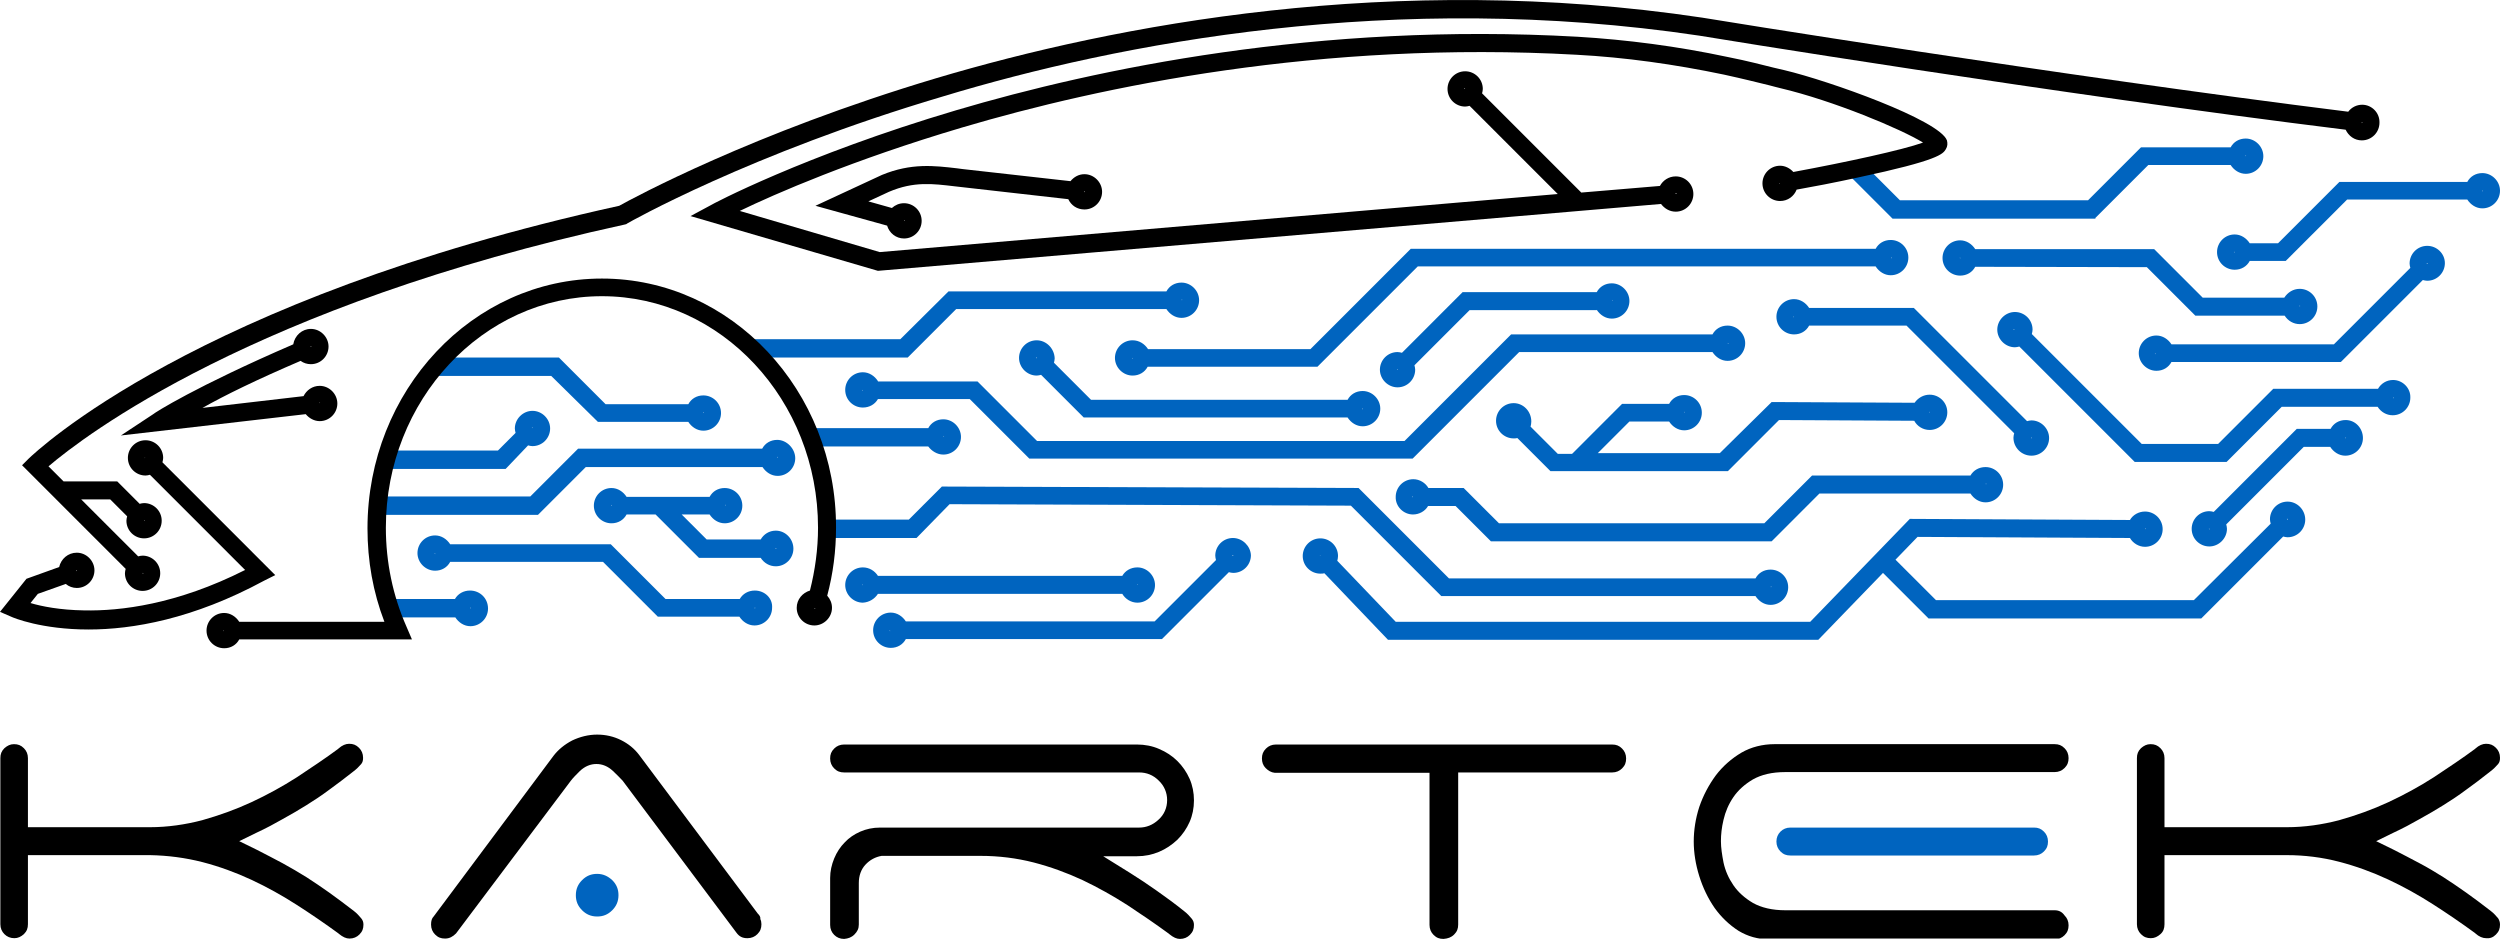
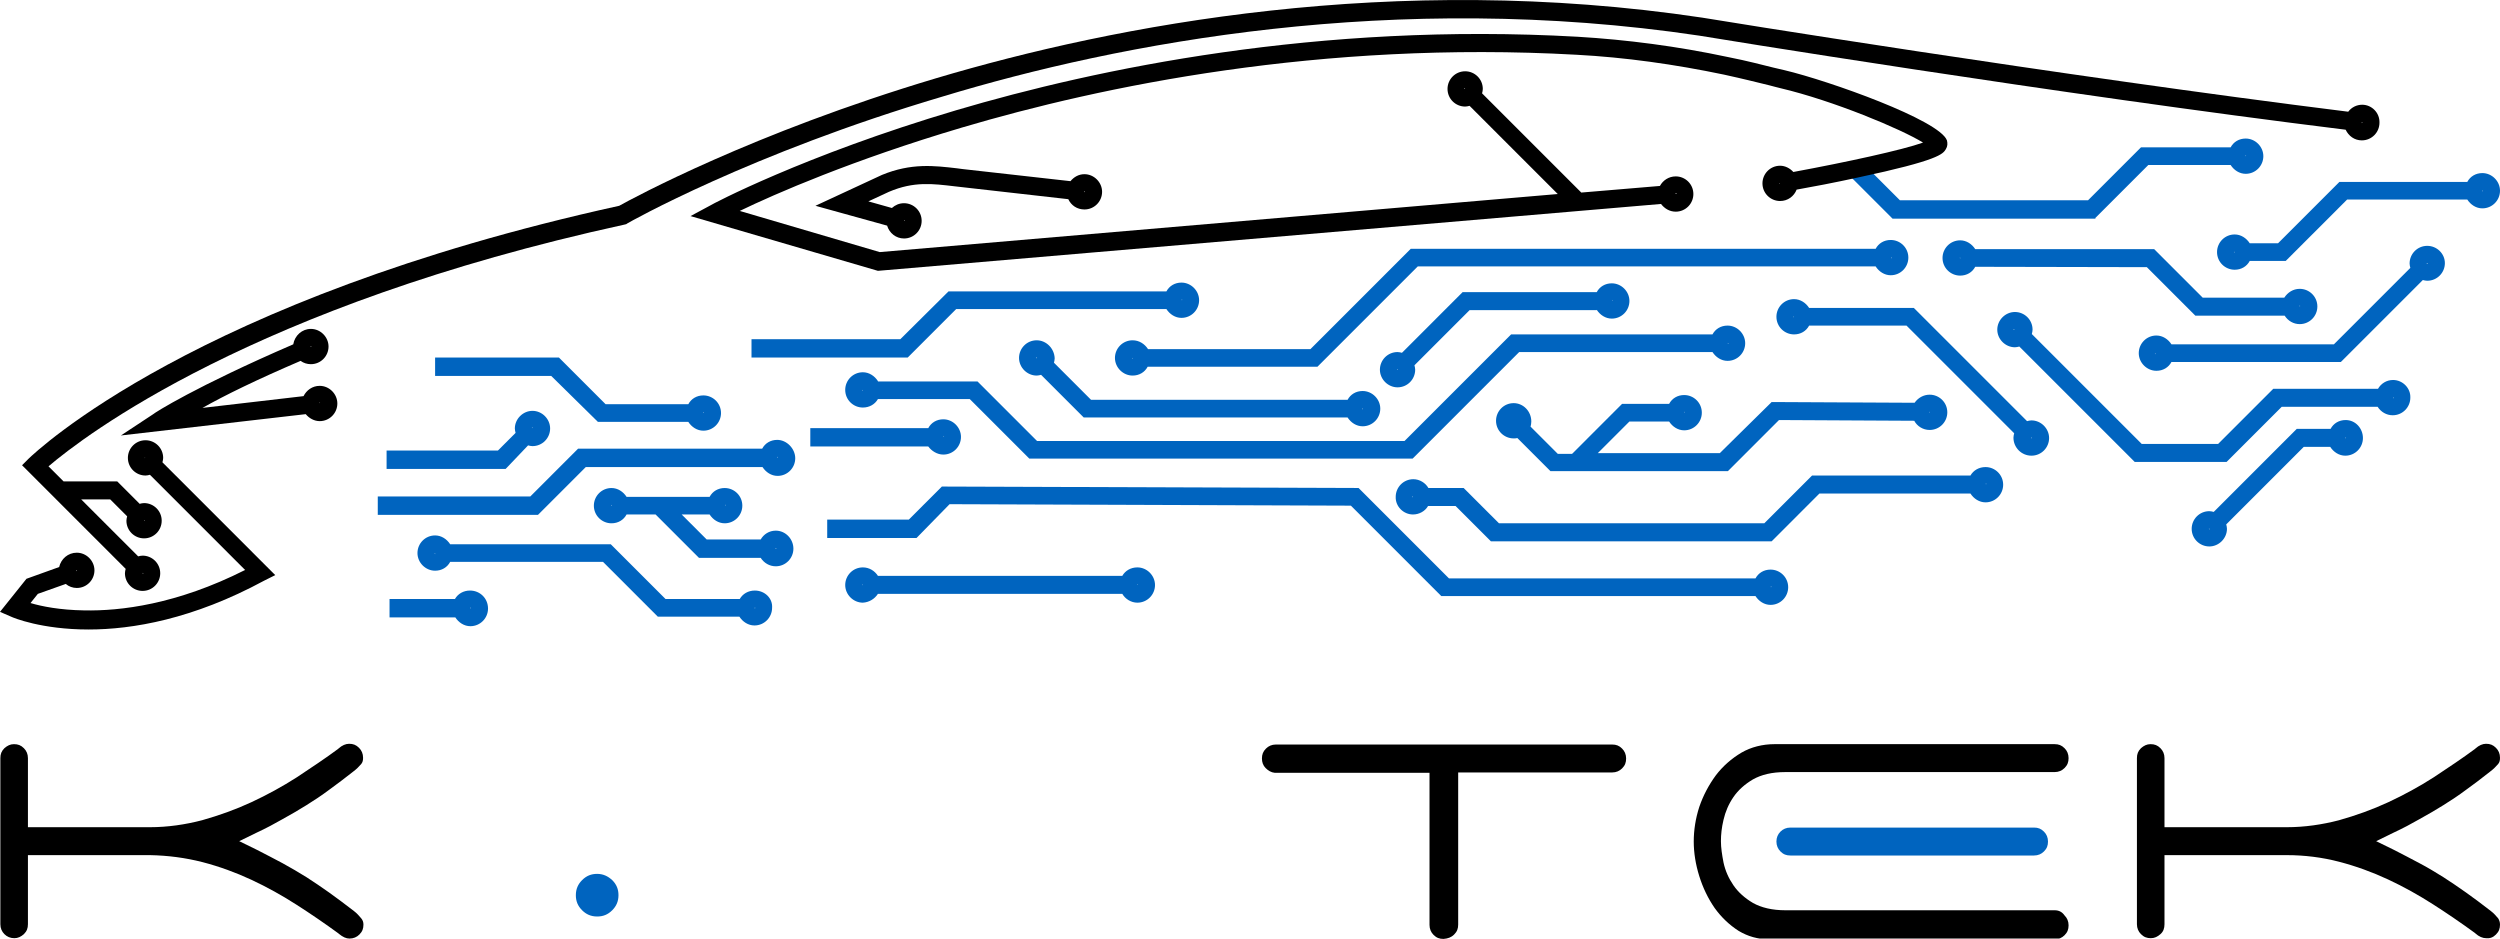
<svg xmlns="http://www.w3.org/2000/svg" version="1.1" id="Capa_1" x="0px" y="0px" viewBox="0 0 680.3 255.4" style="enable-background:new 0 0 680.3 255.4;" xml:space="preserve">
  <style type="text/css">
	.st0{fill:#0064BF;}
</style>
  <g>
    <g>
      <g>
        <path class="st0" d="M675.5,47.1c-1.8,0-3.3,0.9-4.1,2.4h-34.8l-16.7,16.7h-7.7c-0.9-1.4-2.4-2.4-4.1-2.4c-2.7,0-4.8,2.2-4.8,4.8     c0,2.7,2.2,4.8,4.8,4.8c1.8,0,3.3-0.9,4.1-2.4h9.8l16.7-16.7h32.7c0.9,1.4,2.4,2.4,4.1,2.4c2.7,0,4.8-2.2,4.8-4.8     S678.1,47.1,675.5,47.1z M607.9,68.6c0-0.1,0.1-0.1,0.1-0.1v0.3C608,68.8,607.9,68.7,607.9,68.6z M675.5,52.1v-0.3     c0.1,0,0.1,0.1,0.1,0.1C675.6,52.1,675.5,52.1,675.5,52.1z" />
        <path class="st0" d="M211.5,119.7c-1.8,0-3.3,0.9-4.1,2.4h-50.1l-13,13h-41.5v5h43.6l13-13h48.1c0.9,1.4,2.4,2.4,4.1,2.4     c2.7,0,4.8-2.2,4.8-4.8S214.1,119.7,211.5,119.7z M211.5,124.6v-0.3c0.1,0,0.1,0.1,0.1,0.1C211.6,124.6,211.5,124.6,211.5,124.6z     " />
        <path class="st0" d="M127.9,160.7c-1.8,0-3.3,0.9-4.1,2.3H106v5h17.9c0.9,1.4,2.4,2.4,4.1,2.4c2.7,0,4.8-2.2,4.8-4.8     C132.8,162.8,130.6,160.7,127.9,160.7z M127.9,165.6v-0.3c0.1,0,0.1,0.1,0.1,0.1S128,165.6,127.9,165.6z" />
        <path class="st0" d="M238.9,161.6h66.5c0.8,1.4,2.4,2.4,4.1,2.4c2.7,0,4.8-2.2,4.8-4.8s-2.2-4.8-4.8-4.8c-1.8,0-3.3,0.9-4.1,2.3     h-66.5c-0.9-1.4-2.4-2.3-4.1-2.3c-2.7,0-4.8,2.2-4.8,4.8s2.2,4.8,4.8,4.8C236.5,163.9,238,163,238.9,161.6z M309.6,159.1     c0,0.1-0.1,0.1-0.1,0.1V159C309.6,159,309.6,159,309.6,159.1z M234.6,159.1c0-0.1,0.1-0.1,0.1-0.1v0.3     C234.7,159.2,234.6,159.2,234.6,159.1z" />
        <path class="st0" d="M256.7,123.7c2.7,0,4.8-2.2,4.8-4.8s-2.2-4.8-4.8-4.8c-1.8,0-3.3,0.9-4.1,2.4h-32.1v5h32.1     C253.5,122.7,255,123.7,256.7,123.7z M256.9,118.8c0,0.1-0.1,0.1-0.1,0.1v-0.3C256.8,118.7,256.9,118.7,256.9,118.8z" />
        <path class="st0" d="M308.2,92.6c-2.7,0-4.8,2.2-4.8,4.8s2.2,4.8,4.8,4.8c1.8,0,3.3-0.9,4.1-2.4h46.2l27.3-27.3h124.6     c0.9,1.4,2.4,2.4,4.1,2.4c2.7,0,4.8-2.2,4.8-4.8c0-2.7-2.2-4.8-4.8-4.8c-1.8,0-3.3,0.9-4.1,2.4H383.9L356.6,95h-44.2     C311.5,93.6,310,92.6,308.2,92.6z M514.8,70.2c0,0.1-0.1,0.1-0.1,0.1V70C514.8,70,514.8,70.1,514.8,70.2z M308.1,97.5     c0-0.1,0.1-0.1,0.1-0.1v0.3C308.2,97.6,308.1,97.6,308.1,97.5z" />
        <path class="st0" d="M552.8,124c2.7,0,4.8-2.2,4.8-4.8s-2.2-4.8-4.8-4.8c-0.4,0-0.8,0.1-1.2,0.2l-30.8-30.8h-28.5     c-0.9-1.4-2.4-2.4-4.1-2.4c-2.7,0-4.8,2.2-4.8,4.8c0,2.7,2.2,4.8,4.8,4.8c1.8,0,3.3-0.9,4.1-2.4h26.5l29.3,29.3     c-0.1,0.4-0.2,0.8-0.2,1.2C547.9,121.8,550.1,124,552.8,124z M488,86.2c0-0.1,0.1-0.1,0.1-0.1v0.3C488.1,86.3,488,86.3,488,86.2z      M552.7,119.2l0.2-0.2c0,0,0,0.1,0,0.1C552.9,119.3,552.8,119.3,552.7,119.2z" />
-         <path class="st0" d="M622.5,136.5c-2.7,0-4.8,2.2-4.8,4.8c0,0.4,0.1,0.8,0.2,1.2L597,163.3h-70.2l-11-11l6-6.2l57.8,0.3     c0.8,1.4,2.4,2.4,4.1,2.4c2.7,0,4.8-2.2,4.8-4.8c0-2.7-2.2-4.8-4.8-4.8c-1.7,0-3.3,0.9-4.1,2.3l-59.9-0.3l-27.1,28H379.8     l-15.9-16.6c0.1-0.4,0.2-0.8,0.2-1.3c0-2.7-2.2-4.8-4.8-4.8c-2.7,0-4.8,2.2-4.8,4.8c0,2.7,2.2,4.8,4.8,4.8c0.4,0,0.7,0,1.1-0.1     l17.3,18.1h117.1l17.6-18.2l12.4,12.4H599l22.3-22.3c0.4,0.1,0.8,0.2,1.2,0.2c2.7,0,4.8-2.2,4.8-4.8     C627.3,138.7,625.1,136.5,622.5,136.5z M583.9,143.9c0,0.1-0.1,0.1-0.1,0.1l0-0.3C583.9,143.8,583.9,143.8,583.9,143.9z      M359.3,151.1C359.3,151.1,359.3,151.1,359.3,151.1l-0.1,0.2c0,0,0,0,0-0.1C359.1,151.2,359.2,151.1,359.3,151.1z M622.5,141.2     c0.1,0,0.1,0.1,0.1,0.1c0,0,0,0.1-0.1,0.1l-0.2-0.2C622.4,141.2,622.4,141.2,622.5,141.2z" />
        <path class="st0" d="M638.3,114.3c-1.8,0-3.3,0.9-4.1,2.4h-9.2l-22.6,22.6c-0.4-0.1-0.8-0.2-1.2-0.2c-2.7,0-4.8,2.2-4.8,4.8     c0,2.7,2.2,4.8,4.8,4.8s4.8-2.2,4.8-4.8c0-0.4-0.1-0.8-0.2-1.2l21.1-21.1h7.2c0.9,1.4,2.4,2.4,4.1,2.4c2.7,0,4.8-2.2,4.8-4.8     S641,114.3,638.3,114.3z M601.1,143.9c0,0,0-0.1,0-0.1l0.2,0.2C601.2,144.1,601.1,144,601.1,143.9z M638.3,119.3V119     c0.1,0,0.1,0.1,0.1,0.1S638.4,119.3,638.3,119.3z" />
        <path class="st0" d="M651.2,103.4c-1.8,0-3.3,1-4.1,2.4h-28.5l-15,15h-20.8l-29.9-29.9c0.1-0.4,0.2-0.8,0.2-1.2     c0-2.7-2.2-4.8-4.8-4.8s-4.8,2.2-4.8,4.8s2.2,4.8,4.8,4.8c0.4,0,0.8-0.1,1.2-0.2l31.4,31.4h25l15-15H647c0.9,1.4,2.4,2.3,4.1,2.3     c2.7,0,4.8-2.2,4.8-4.8C656,105.6,653.8,103.4,651.2,103.4z M548.1,89.6c0,0,0.1,0,0.1,0l-0.2,0.2c0,0-0.1-0.1-0.1-0.1     C548,89.6,548.1,89.6,548.1,89.6z M651.2,108.4v-0.3c0.1,0,0.1,0.1,0.1,0.1C651.3,108.4,651.2,108.4,651.2,108.4z" />
        <path class="st0" d="M660.5,66.9c-2.7,0-4.8,2.2-4.8,4.8c0,0.4,0.1,0.8,0.2,1.2l-20.8,20.8h-44.2c-0.9-1.4-2.4-2.4-4.1-2.4     c-2.7,0-4.8,2.2-4.8,4.8s2.2,4.8,4.8,4.8c1.8,0,3.3-0.9,4.1-2.4H637l22.3-22.3c0.4,0.1,0.8,0.2,1.2,0.2c2.7,0,4.8-2.2,4.8-4.8     C665.3,69,663.1,66.9,660.5,66.9z M586.4,96.2c0-0.1,0.1-0.1,0.1-0.1v0.3C586.5,96.4,586.4,96.3,586.4,96.2z M660.5,71.6     c0.1,0,0.1,0.1,0.1,0.1c0,0,0,0.1-0.1,0.1l-0.2-0.2C660.4,71.6,660.4,71.6,660.5,71.6z" />
        <path class="st0" d="M411.9,109.7c-2.7,0-4.8,2.2-4.8,4.8c0,2.7,2.2,4.8,4.8,4.8c0.3,0,0.6,0,1-0.1l9,9h48.3l13.9-13.9l36.8,0.2     c0.8,1.5,2.4,2.5,4.2,2.5c2.7,0,4.8-2.2,4.8-4.8c0-2.7-2.2-4.8-4.8-4.8c-1.7,0-3.2,0.9-4.1,2.2l-38.9-0.2L468,123.3h-33.2     l8.6-8.6h10.8c0.9,1.4,2.4,2.4,4.1,2.4c2.7,0,4.8-2.2,4.8-4.8c0-2.7-2.2-4.8-4.8-4.8c-1.8,0-3.3,0.9-4.1,2.4h-12.8l-13.6,13.6     h-3.9l-7.4-7.4c0.1-0.4,0.2-0.9,0.2-1.4C416.7,111.9,414.5,109.7,411.9,109.7z M525.1,112.2c0,0.1-0.1,0.1-0.1,0.1l0-0.3     C525,112.1,525.1,112.1,525.1,112.2z M458.5,112.2c0,0.1-0.1,0.1-0.1,0.1v-0.3C458.4,112.1,458.5,112.1,458.5,112.2z" />
        <path class="st0" d="M384.5,140c1.7,0,3.3-0.9,4.1-2.3h7.5l9.6,9.6l76.4,0l13-13h41.1c0.9,1.4,2.4,2.4,4.1,2.4     c2.7,0,4.8-2.2,4.8-4.8c0-2.7-2.2-4.8-4.8-4.8c-1.8,0-3.3,0.9-4.1,2.3h-43.1l-13,13l-72.2,0l-9.6-9.6h-9.6     c-0.8-1.4-2.4-2.4-4.1-2.4c-2.7,0-4.8,2.2-4.8,4.8C379.7,137.8,381.9,140,384.5,140z M540.5,131.7c0,0.1-0.1,0.1-0.1,0.1v-0.3     C540.5,131.6,540.5,131.7,540.5,131.7z M384.5,135v0.3c-0.1,0-0.1,0-0.1-0.1C384.4,135,384.5,135,384.5,135z" />
        <path class="st0" d="M282.1,92.6c-2.7,0-4.8,2.2-4.8,4.8s2.2,4.8,4.8,4.8c0.4,0,0.8-0.1,1.2-0.2l11.6,11.6h71.8     c0.9,1.4,2.4,2.4,4.1,2.4c2.7,0,4.8-2.2,4.8-4.8s-2.2-4.8-4.8-4.8c-1.8,0-3.3,0.9-4.1,2.4h-69.8l-10.1-10.1     c0.1-0.4,0.2-0.8,0.2-1.2C286.9,94.8,284.7,92.6,282.1,92.6z M370.9,111.3c0,0.1-0.1,0.1-0.1,0.1v-0.3     C370.9,111.1,370.9,111.2,370.9,111.3z M282.1,97.3c0,0,0.1,0,0.1,0l-0.2,0.2c0,0-0.1-0.1-0.1-0.1     C281.9,97.4,282,97.3,282.1,97.3z" />
-         <path class="st0" d="M335.5,146.4c-2.7,0-4.8,2.2-4.8,4.8c0,0.4,0.1,0.8,0.2,1.2l-16.7,16.7h-67.7c-0.9-1.4-2.4-2.4-4.1-2.4     c-2.7,0-4.8,2.2-4.8,4.8c0,2.7,2.2,4.8,4.8,4.8c1.8,0,3.3-0.9,4.1-2.4h69.7l18.2-18.2c0.4,0.1,0.8,0.2,1.2,0.2     c2.7,0,4.8-2.2,4.8-4.8C340.3,148.6,338.1,146.4,335.5,146.4z M242.1,171.6c0-0.1,0.1-0.1,0.1-0.1v0.3     C242.2,171.7,242.1,171.7,242.1,171.6z M335.5,151.1c0.1,0,0.1,0.1,0.1,0.1c0,0,0,0.1-0.1,0.1l-0.2-0.2     C335.4,151.1,335.4,151.1,335.5,151.1z" />
        <path class="st0" d="M211.1,144.4c-1.8,0-3.3,1-4.1,2.4h-14.7l-6.8-6.8h7.6c0.9,1.4,2.4,2.4,4.1,2.4c2.7,0,4.8-2.2,4.8-4.8     c0-2.7-2.2-4.8-4.8-4.8c-1.8,0-3.3,0.9-4.1,2.4h-22.6c-0.9-1.4-2.4-2.4-4.1-2.4c-2.7,0-4.8,2.2-4.8,4.8c0,2.7,2.2,4.8,4.8,4.8     c1.8,0,3.3-0.9,4.1-2.4h7.9l11.8,11.8H207c0.9,1.4,2.4,2.3,4.1,2.3c2.7,0,4.8-2.2,4.8-4.8S213.8,144.4,211.1,144.4z M197.4,137.5     c0,0.1-0.1,0.1-0.1,0.1v-0.3C197.3,137.3,197.4,137.4,197.4,137.5z M166.3,137.5c0-0.1,0.1-0.1,0.1-0.1v0.3     C166.3,137.6,166.3,137.6,166.3,137.5z M211.1,149.4v-0.3c0.1,0,0.1,0.1,0.1,0.1C211.3,149.3,211.2,149.4,211.1,149.4z" />
        <path class="st0" d="M205.4,160.7c-1.8,0-3.3,0.9-4.1,2.3l-20.2,0l-14.9-14.9h-43.7c-0.9-1.4-2.4-2.4-4.1-2.4     c-2.7,0-4.8,2.2-4.8,4.8s2.2,4.8,4.8,4.8c1.8,0,3.3-0.9,4.1-2.4h41.6l14.9,14.9l22.2,0c0.9,1.4,2.4,2.4,4.1,2.4     c2.7,0,4.8-2.2,4.8-4.8C210.3,162.8,208.1,160.7,205.4,160.7z M118.3,150.6c0-0.1,0.1-0.1,0.1-0.1v0.3     C118.4,150.8,118.3,150.7,118.3,150.6z M205.4,165.6v-0.3c0.1,0,0.1,0.1,0.1,0.1S205.5,165.6,205.4,165.6z" />
        <path class="st0" d="M162.7,114.8h24.6c0.9,1.4,2.4,2.4,4.1,2.4c2.7,0,4.8-2.2,4.8-4.8c0-2.7-2.2-4.8-4.8-4.8     c-1.8,0-3.3,0.9-4.1,2.4h-22.5l-12.7-12.7h-33.7v5H150L162.7,114.8z M191.5,112.3c0,0.1-0.1,0.1-0.1,0.1v-0.3     C191.5,112.2,191.5,112.2,191.5,112.3z" />
        <path class="st0" d="M143.7,121.2c0.4,0.1,0.8,0.2,1.2,0.2c2.7,0,4.8-2.2,4.8-4.8s-2.2-4.8-4.8-4.8s-4.8,2.2-4.8,4.8     c0,0.4,0.1,0.8,0.2,1.2l-4.8,4.8h-30.3v5h32.4L143.7,121.2z M145,116.5C145,116.5,145,116.6,145,116.5l-0.3-0.1c0,0,0.1,0,0.1,0     C145,116.3,145,116.4,145,116.5z" />
        <path class="st0" d="M260.2,84.1h57.2c0.9,1.4,2.4,2.4,4.1,2.4c2.7,0,4.8-2.2,4.8-4.8s-2.2-4.8-4.8-4.8c-1.8,0-3.3,0.9-4.1,2.4     h-59.3L245,92.3h-40.5v5h42.5L260.2,84.1z M321.7,81.6c0,0.1-0.1,0.1-0.1,0.1v-0.3C321.6,81.5,321.7,81.5,321.7,81.6z" />
        <path class="st0" d="M238.9,103.7c-0.9-1.4-2.4-2.4-4.1-2.4c-2.7,0-4.8,2.2-4.8,4.8c0,2.7,2.2,4.8,4.8,4.8c1.8,0,3.3-0.9,4.1-2.3     h25l16.2,16.2h104.3l29-29H466c0.9,1.4,2.4,2.4,4.1,2.4c2.7,0,4.8-2.2,4.8-4.8s-2.2-4.8-4.8-4.8c-1.8,0-3.3,0.9-4.1,2.4h-54.8     l-29,29H282.2l-16.2-16.2H238.9z M234.6,106.2c0-0.1,0.1-0.1,0.1-0.1v0.3C234.7,106.4,234.6,106.3,234.6,106.2z M470.3,93.5     c0,0.1-0.1,0.1-0.1,0.1v-0.3C470.3,93.4,470.3,93.4,470.3,93.5z" />
        <path class="st0" d="M434.5,84.3c0.9,1.4,2.4,2.4,4.1,2.4c2.7,0,4.8-2.2,4.8-4.8s-2.2-4.8-4.8-4.8c-1.8,0-3.3,0.9-4.1,2.4H398     l-16.5,16.5c-0.4-0.1-0.8-0.2-1.2-0.2c-2.7,0-4.8,2.2-4.8,4.8s2.2,4.8,4.8,4.8c2.7,0,4.8-2.2,4.8-4.8c0-0.4-0.1-0.8-0.2-1.2     l15-15H434.5z M438.8,81.8c0,0.1-0.1,0.1-0.1,0.1v-0.3C438.7,81.7,438.8,81.8,438.8,81.8z M380.2,100.5c0,0,0-0.1,0-0.1l0.2,0.2     C380.4,100.7,380.2,100.6,380.2,100.5z" />
        <path class="st0" d="M258.4,137.2l109.2,0.4l24.6,24.6h85.5c0.9,1.4,2.4,2.4,4.1,2.4c2.7,0,4.8-2.2,4.8-4.8     c0-2.7-2.2-4.8-4.8-4.8c-1.8,0-3.3,0.9-4.1,2.4h-83.4l-24.6-24.6l-113.4-0.4l-9,9h-22.2v5h24.3L258.4,137.2z M482,159.7     c0,0.1-0.1,0.1-0.1,0.1v-0.3C482,159.6,482,159.6,482,159.7z" />
        <path class="st0" d="M570.2,59.3l14.4-14.4H607c0.9,1.4,2.4,2.4,4.1,2.4c2.7,0,4.8-2.2,4.8-4.8s-2.2-4.8-4.8-4.8     c-1.8,0-3.3,0.9-4.1,2.4h-24.4l-14.4,14.4H517l-9.9-9.9l-3.5,3.5l11.4,11.4H570.2z M611.2,42.4c0,0.1-0.1,0.1-0.1,0.1v-0.3     C611.2,42.3,611.2,42.4,611.2,42.4z" />
        <path class="st0" d="M584.2,72.7l13.2,13.2h24.3c0.9,1.4,2.4,2.3,4.1,2.3c2.7,0,4.8-2.2,4.8-4.8c0-2.7-2.2-4.8-4.8-4.8     c-1.8,0-3.3,1-4.2,2.4h-22.2l-13.2-13.2l-48.7,0c-0.9-1.4-2.4-2.4-4.1-2.4c-2.7,0-4.8,2.2-4.8,4.8c0,2.7,2.2,4.8,4.8,4.8     c1.8,0,3.3-0.9,4.1-2.4L584.2,72.7z M625.9,83.3c0,0.1-0.1,0.1-0.1,0.1v-0.3C625.9,83.2,625.9,83.2,625.9,83.3z M533.3,70.2     c0-0.1,0.1-0.1,0.1-0.1v0.3C533.4,70.3,533.3,70.2,533.3,70.2z" />
      </g>
      <g>
-         <path d="M163.8,75.8c-35.2,0-63.8,30.5-63.8,68c0,8.8,1.5,17.3,4.6,25.4H65.1c-0.9-1.4-2.4-2.4-4.1-2.4c-2.7,0-4.8,2.2-4.8,4.8     c0,2.7,2.2,4.8,4.8,4.8c1.8,0,3.3-0.9,4.1-2.4h47l-1.5-3.5c-3.7-8.4-5.6-17.5-5.6-26.9c0-34.7,26.4-63,58.8-63     c32.4,0,58.8,28.3,58.8,63c0,5.8-0.8,11.6-2.2,17.1c-2,0.6-3.6,2.4-3.6,4.7c0,2.7,2.2,4.8,4.8,4.8s4.8-2.2,4.8-4.8     c0-1.3-0.5-2.4-1.3-3.3c1.6-6,2.4-12.2,2.4-18.5C227.6,106.3,199,75.8,163.8,75.8z M60.8,171.6c0-0.1,0.1-0.1,0.1-0.1v0.3     C60.9,171.7,60.8,171.7,60.8,171.6z M221.6,165.5C221.6,165.5,221.6,165.5,221.6,165.5l0.3,0.1     C221.8,165.7,221.6,165.7,221.6,165.5z" />
        <path d="M74.9,156.5l-30.7-30.7c0.1-0.4,0.2-0.8,0.2-1.2c0-2.7-2.2-4.8-4.8-4.8c-2.7,0-4.8,2.2-4.8,4.8c0,2.7,2.2,4.8,4.8,4.8     c0.4,0,0.8-0.1,1.2-0.2l25.9,25.9c-18.6,9.4-34,11.2-43.8,11c-6.6-0.1-11.6-1.1-14.6-2l2-2.5l7.6-2.7c0.8,0.7,1.9,1.1,3,1.1     c2.7,0,4.8-2.2,4.8-4.8s-2.2-4.8-4.8-4.8c-2.4,0-4.3,1.7-4.8,3.9l-8.9,3.2L0,166.5l3,1.3c0.6,0.3,8.3,3.5,21.1,3.5     c11.9,0,28.4-2.8,47.8-13.3L74.9,156.5z M39.5,124.5C39.5,124.5,39.6,124.5,39.5,124.5l-0.1,0.2c0,0,0-0.1,0-0.1     C39.4,124.5,39.4,124.5,39.5,124.5z M20.9,155.3c0,0.1,0,0.1-0.1,0.1l-0.1-0.2c0,0,0,0,0,0C20.9,155.2,20.9,155.2,20.9,155.3z" />
        <path d="M81.8,98.2c0.8,0.6,1.8,0.9,2.8,0.9c2.7,0,4.8-2.2,4.8-4.8s-2.2-4.8-4.8-4.8c-2.4,0-4.4,1.8-4.8,4.2     c-26.6,11.5-37.7,18.6-38.1,19l-8.8,5.8l50.3-5.8c0.9,1.1,2.3,1.9,3.8,1.9c2.7,0,4.8-2.2,4.8-4.8s-2.2-4.8-4.8-4.8     c-2,0-3.6,1.2-4.4,2.8l-27.5,3.2C61.1,107.6,69.9,103.3,81.8,98.2z M84.7,94.3c0,0.1,0,0.1-0.1,0.1l-0.1-0.2c0,0,0,0,0.1,0     C84.7,94.2,84.7,94.2,84.7,94.3z M87.1,109.6c0,0.1-0.1,0.1-0.1,0.1l0-0.3c0,0,0,0,0,0C87,109.5,87.1,109.6,87.1,109.6z" />
        <path d="M642.8,28.5c-1.5,0-2.9,0.7-3.8,1.9C560.4,20.6,464.2,5,463.2,4.8c-84-12.6-159.8,2-208.5,16.5     c-49.9,14.9-82.6,32.7-86.2,34.7C53,81.4,9.6,123.1,7.8,124.8L6,126.6l28.2,28.2c-0.1,0.4-0.2,0.8-0.2,1.2c0,2.7,2.2,4.8,4.8,4.8     c2.7,0,4.8-2.2,4.8-4.8c0-2.7-2.2-4.8-4.8-4.8c-0.4,0-0.8,0.1-1.2,0.2l-15.5-15.5H30l4.6,4.6c-0.1,0.4-0.2,0.8-0.2,1.2     c0,2.7,2.2,4.8,4.8,4.8c2.7,0,4.8-2.2,4.8-4.8c0-2.7-2.2-4.8-4.8-4.8c-0.4,0-0.8,0.1-1.2,0.2l-6.1-6.1H17.3l-4.1-4.1     c9.5-8.1,55.6-43.7,156.8-65.8l0.4-0.1l0.3-0.2c0.3-0.2,33.4-19,85.7-34.5C304.5,11.7,379.4-2.7,462.4,9.7     c1,0.2,97.3,15.9,175.9,25.6c0.8,1.7,2.4,2.9,4.4,2.9c2.7,0,4.8-2.2,4.8-4.8C647.6,30.7,645.4,28.5,642.8,28.5z M39.2,141.7     l0.2-0.2c0,0,0,0.1,0,0.1C39.5,141.7,39.3,141.7,39.2,141.7z M38.8,156c0-0.1,0.1-0.1,0.1-0.1c0.1,0,0.1,0.1,0.1,0.1     C39,156.1,38.8,156.1,38.8,156z M642.7,33.5l0-0.3c0.1,0,0.1,0.1,0.1,0.1C642.9,33.4,642.8,33.5,642.7,33.5z" />
        <path d="M485.6,19.1c-0.8-0.2-1.8-0.4-3-0.7c-2.9-0.7-6.9-1.8-12.5-2.9c-13.6-2.9-27.4-4.7-40.8-5.5C358.8,6,298.4,18.7,260.2,30     c-41.5,12.3-66.7,25.7-66.9,25.9l-5.4,2.9l51,14.9l213.1-18.2c0.9,1.2,2.3,2.1,4,2.1c2.7,0,4.8-2.2,4.8-4.8     c0-2.7-2.2-4.8-4.8-4.8c-1.9,0-3.5,1.1-4.3,2.6l-21.4,1.8l-27-27c0.1-0.4,0.2-0.8,0.2-1.2c0-2.7-2.2-4.8-4.8-4.8     c-2.7,0-4.8,2.2-4.8,4.8c0,2.7,2.2,4.8,4.8,4.8c0.4,0,0.8-0.1,1.2-0.2l24,24L239.4,68.6l-38.1-11.2c9.5-4.6,30.8-13.9,60.5-22.7     C299.6,23.5,359.3,11,429,14.9c13.2,0.7,26.7,2.6,40.1,5.4c5.5,1.2,9.4,2.2,12.3,2.9c1.2,0.3,2.2,0.6,3.1,0.8     c14.4,3.4,32.8,11.1,38.8,14.8c-5.6,2-20.7,5.3-35.3,8c-0.9-1-2.2-1.7-3.6-1.7c-2.7,0-4.8,2.2-4.8,4.8c0,2.7,2.2,4.8,4.8,4.8     c2.1,0,3.8-1.3,4.5-3.1c4-0.7,10.3-1.9,16.7-3.3c22.1-4.7,23.1-6.4,23.9-7.7c0.5-0.8,0.5-1.6,0.3-2.4     C527.8,32.7,497.8,22,485.6,19.1z M398.6,24c0,0,0.1,0,0.1,0l-0.2,0.2c0,0-0.1-0.1-0.1-0.1C398.4,24.1,398.5,24,398.6,24z      M456.2,52.7c0,0.1-0.1,0.1-0.2,0.1l0-0.3c0,0,0,0,0,0C456.1,52.5,456.2,52.6,456.2,52.7z M484.1,49.9c0-0.1,0-0.1,0.1-0.1l0,0.2     C484.2,50,484.1,50,484.1,49.9z" />
        <path d="M259.8,50.7l30.9,3.5c0.8,1.7,2.4,2.8,4.4,2.8c2.7,0,4.8-2.2,4.8-4.8s-2.2-4.8-4.8-4.8c-1.6,0-2.9,0.8-3.8,1.9l-29.4-3.3     l-1.5-0.2c-6.1-0.7-12.4-1.5-20.4,1.8l-18.1,8.4l19.5,5.4c0.6,2,2.4,3.5,4.6,3.5c2.7,0,4.8-2.2,4.8-4.8c0-2.7-2.2-4.8-4.8-4.8     c-1.3,0-2.4,0.5-3.3,1.3l-6.4-1.8l5.6-2.6C248.7,49.3,253.8,50,259.8,50.7z M295.1,52.3l0-0.3c0.1,0,0.1,0.1,0.1,0.1     C295.3,52.2,295.2,52.3,295.1,52.3z M246,60.1l0.1-0.2c0.1,0,0.1,0.1,0.1,0.1C246.2,60.1,246.1,60.1,246,60.1z" />
      </g>
    </g>
    <g>
      <path d="M55.1,234.6c4.6,1.2,9,2.8,13.3,4.8c4.3,2,8.4,4.3,12.3,6.8c3.9,2.5,7.7,5.1,11.4,7.8l0.1,0.1c1.1,0.9,2,1.3,2.9,1.3    c1.1,0,2-0.4,2.7-1.1c0.8-0.8,1.1-1.6,1.1-2.7c0-0.7-0.2-1.2-0.6-1.7c-0.6-0.7-1.2-1.4-2-2c-2.3-1.8-4.5-3.4-6.7-5    c-2.1-1.5-4.2-2.9-6.2-4.2c-2.1-1.3-4.3-2.6-6.5-3.8c-2.2-1.2-4.6-2.4-7.1-3.7l-4.7-2.3l4.7-2.3c2.6-1.2,5-2.5,7.1-3.7    c2.2-1.2,4.4-2.5,6.5-3.8c2.1-1.3,4.2-2.7,6.2-4.2c2.1-1.5,4.3-3.2,6.6-5c0.8-0.6,1.5-1.3,2.1-2c0.4-0.5,0.5-1,0.5-1.7    c0-1.1-0.4-2-1.1-2.7c-0.8-0.8-1.6-1.1-2.7-1.1c-0.9,0-1.9,0.4-2.9,1.3l-0.1,0.1c-3.5,2.6-7.3,5.1-11.2,7.7    c-3.9,2.5-8.1,4.8-12.4,6.8c-4.3,2-8.8,3.6-13.4,4.9c-4.6,1.2-9.4,1.9-14.2,1.9H7.6v-18.8c0-1.1-0.4-2-1.1-2.7    c-0.8-0.8-1.6-1.1-2.7-1.1c-1,0-1.8,0.4-2.6,1.1c-0.8,0.8-1.1,1.6-1.1,2.7v45.2c0,1.1,0.4,2,1.1,2.7s1.6,1.1,2.7,1.1    c1,0,1.8-0.4,2.6-1.1c0.8-0.8,1.1-1.6,1.1-2.7v-18.8h33.3C45.7,232.8,50.4,233.4,55.1,234.6z" />
      <g>
        <path class="st0" d="M162.5,237.8c-1.6,0-2.9,0.5-4.1,1.7c-1.1,1.1-1.7,2.4-1.7,4.1c0,1.6,0.5,2.9,1.7,4.1     c1.1,1.1,2.4,1.7,4.1,1.7c1.6,0,2.9-0.5,4.1-1.7c1.1-1.1,1.7-2.4,1.7-4.1c0-1.6-0.5-2.9-1.7-4.1     C165.4,238.4,164.1,237.8,162.5,237.8z" />
-         <path d="M206.3,248.7l-0.1-0.1l-32.3-43.2c-1.3-1.7-2.9-3-4.9-4c-2-1-4.2-1.5-6.5-1.5c-2.4,0-4.7,0.6-6.8,1.6     c-2.1,1.1-3.8,2.5-5.1,4.2L118,249.4c-0.5,0.5-0.7,1.2-0.7,2.2c0,1.1,0.4,2,1.1,2.7c0.8,0.8,1.6,1.1,2.7,1.1c1.2,0,2.1-0.5,3-1.4     l31.2-41.5c0.6-0.8,1.5-1.7,2.5-2.7c1.4-1.3,2.9-1.9,4.5-1.9c1.6,0,3.1,0.6,4.5,1.9c1,0.9,1.8,1.8,2.5,2.5l0.1,0.1l31,41.4     c0.8,1.1,1.7,1.5,3,1.5c1.1,0,2-0.4,2.7-1.1c0.8-0.8,1.1-1.6,1.1-2.7c0-0.5-0.1-1-0.3-1.4C207,249.6,206.7,249.1,206.3,248.7z" />
      </g>
-       <path d="M232.5,254.3c0.8-0.8,1.2-1.6,1.2-2.7v-11.3c0-2,0.6-3.7,1.8-5c1.2-1.3,2.7-2.1,4.4-2.4l0.2,0h26.7c5,0,9.8,0.6,14.5,1.8    c4.6,1.2,9,2.8,13.3,4.8c4.2,2,8.3,4.3,12.2,6.8c3.8,2.5,7.6,5.1,11.3,7.8l0.1,0.1c1.1,0.9,2,1.3,2.9,1.3c1.1,0,2-0.4,2.7-1.1    c0.8-0.8,1.1-1.6,1.1-2.7c0-0.7-0.2-1.2-0.6-1.7c-0.6-0.7-1.2-1.4-2-2c-2.6-2.1-5.1-3.9-7.5-5.6c-2.4-1.7-4.8-3.3-7.2-4.8    l-7.4-4.6h9.2c2.1,0,4.1-0.4,6-1.2c1.9-0.8,3.5-1.9,5-3.3c1.4-1.4,2.5-3,3.3-4.8c0.8-1.8,1.2-3.8,1.2-5.9c0-2.1-0.4-4.1-1.2-5.9    c-0.8-1.8-1.9-3.4-3.3-4.8c-1.4-1.4-3.1-2.5-5-3.3c-1.8-0.8-3.9-1.2-6-1.2h-79.7c-1.1,0-2,0.4-2.7,1.1c-0.8,0.8-1.1,1.6-1.1,2.7    c0,1.1,0.4,2,1.1,2.7c0.8,0.8,1.6,1.1,2.7,1.1H310c2,0,3.8,0.7,5.3,2.2c1.5,1.4,2.3,3.3,2.3,5.3c0,2.1-0.8,4-2.4,5.4    c-1.5,1.4-3.3,2.1-5.2,2.1h-70.5c-2,0-3.8,0.4-5.4,1.1c-1.6,0.7-3.1,1.7-4.2,2.9c-1.2,1.2-2.2,2.7-2.9,4.4    c-0.7,1.7-1.1,3.5-1.1,5.3v12.8c0,1.1,0.4,2,1.1,2.7s1.6,1.1,2.7,1.1C230.8,255.4,231.7,255.1,232.5,254.3z" />
      <path d="M395.7,254.3c0.8-0.8,1.1-1.6,1.1-2.7v-41.4h41.9c1.1,0,2-0.4,2.7-1.1c0.8-0.8,1.1-1.6,1.1-2.7c0-1.1-0.4-2-1.1-2.7    c-0.8-0.8-1.6-1.1-2.7-1.1h-91.5c-1.1,0-2,0.4-2.7,1.1c-0.8,0.8-1.1,1.6-1.1,2.7c0,1,0.3,1.9,1,2.6c0.7,0.7,1.5,1.2,2.5,1.3H389    v41.4c0,1.1,0.4,2,1.1,2.7c0.8,0.8,1.6,1.1,2.7,1.1C394,255.4,394.9,255.1,395.7,254.3z" />
      <g>
        <path d="M559.1,247.7h-73.3c-3.5,0-6.5-0.7-8.8-2c-2.2-1.3-4-2.9-5.3-4.8c-1.3-1.9-2.2-3.9-2.7-6.2c-0.4-2.1-0.7-4-0.7-5.8     c0-1.8,0.2-3.7,0.7-5.8c0.5-2.2,1.4-4.3,2.7-6.2c1.3-1.9,3.1-3.5,5.3-4.8c2.3-1.3,5.2-2,8.8-2h73.3c1.1,0,2-0.4,2.7-1.1     c0.8-0.8,1.1-1.6,1.1-2.7c0-1.1-0.4-2-1.1-2.7c-0.8-0.8-1.6-1.1-2.7-1.1h-76.2c-3.3,0-6.4,0.8-9,2.3c-2.7,1.6-5.1,3.7-7,6.2     c-1.9,2.6-3.4,5.4-4.5,8.6c-1,3.1-1.5,6.3-1.5,9.4c0,3,0.5,6.2,1.5,9.4c1,3.2,2.4,6.1,4.2,8.7c1.8,2.5,4,4.6,6.5,6.2     c2.5,1.5,5.2,2.3,8.4,2.3h77.6c1.1,0,2-0.4,2.7-1.1c0.8-0.8,1.1-1.6,1.1-2.7c0-1.1-0.4-2-1.1-2.7     C561.1,248.1,560.2,247.7,559.1,247.7z" />
        <path class="st0" d="M553.5,232.8c1.1,0,2-0.4,2.7-1.1c0.8-0.8,1.1-1.6,1.1-2.7s-0.4-2-1.1-2.7c-0.8-0.8-1.6-1.1-2.7-1.1h-66.3     c-1.1,0-2,0.4-2.7,1.1s-1.1,1.6-1.1,2.7c0,1.1,0.4,2,1.1,2.7c0.8,0.8,1.6,1.1,2.7,1.1H553.5z" />
      </g>
      <path d="M679.2,254.3c0.8-0.8,1.1-1.6,1.1-2.7c0-0.7-0.2-1.2-0.5-1.7c-0.6-0.7-1.2-1.4-2-2c-2.3-1.8-4.6-3.5-6.7-5    c-2.1-1.5-4.2-2.9-6.2-4.2c-2.1-1.3-4.2-2.6-6.5-3.8c-2.2-1.2-4.6-2.4-7.1-3.7l-4.7-2.3l4.7-2.3c2.6-1.2,5-2.5,7.1-3.7    c2.2-1.2,4.4-2.5,6.5-3.8c2.1-1.3,4.2-2.7,6.2-4.2c2.1-1.5,4.2-3.1,6.6-5c0.8-0.6,1.5-1.3,2.1-2c0.4-0.5,0.5-1,0.5-1.7    c0-1.1-0.4-2-1.1-2.7c-0.8-0.8-1.6-1.1-2.7-1.1c-0.9,0-1.9,0.4-2.9,1.3l-0.1,0.1c-3.5,2.6-7.3,5.1-11.2,7.7    c-3.9,2.5-8.1,4.8-12.4,6.8c-4.3,2-8.8,3.6-13.4,4.9c-4.6,1.2-9.4,1.9-14.2,1.9h-33.3v-18.8c0-1.1-0.4-2-1.1-2.7    c-0.8-0.8-1.6-1.1-2.7-1.1c-1,0-1.8,0.4-2.6,1.1c-0.8,0.8-1.1,1.6-1.1,2.7v45.2c0,1.1,0.4,2,1.1,2.7c0.8,0.8,1.6,1.1,2.7,1.1    c1,0,1.8-0.4,2.6-1.1s1.1-1.6,1.1-2.7v-18.8h33.3c4.8,0,9.6,0.6,14.2,1.8c4.6,1.2,9,2.8,13.3,4.8c4.3,2,8.4,4.3,12.3,6.8    c3.9,2.5,7.7,5.1,11.4,7.8l0.1,0.1c1,0.9,2,1.3,2.9,1.3C677.6,255.4,678.4,255.1,679.2,254.3z" />
    </g>
  </g>
</svg>